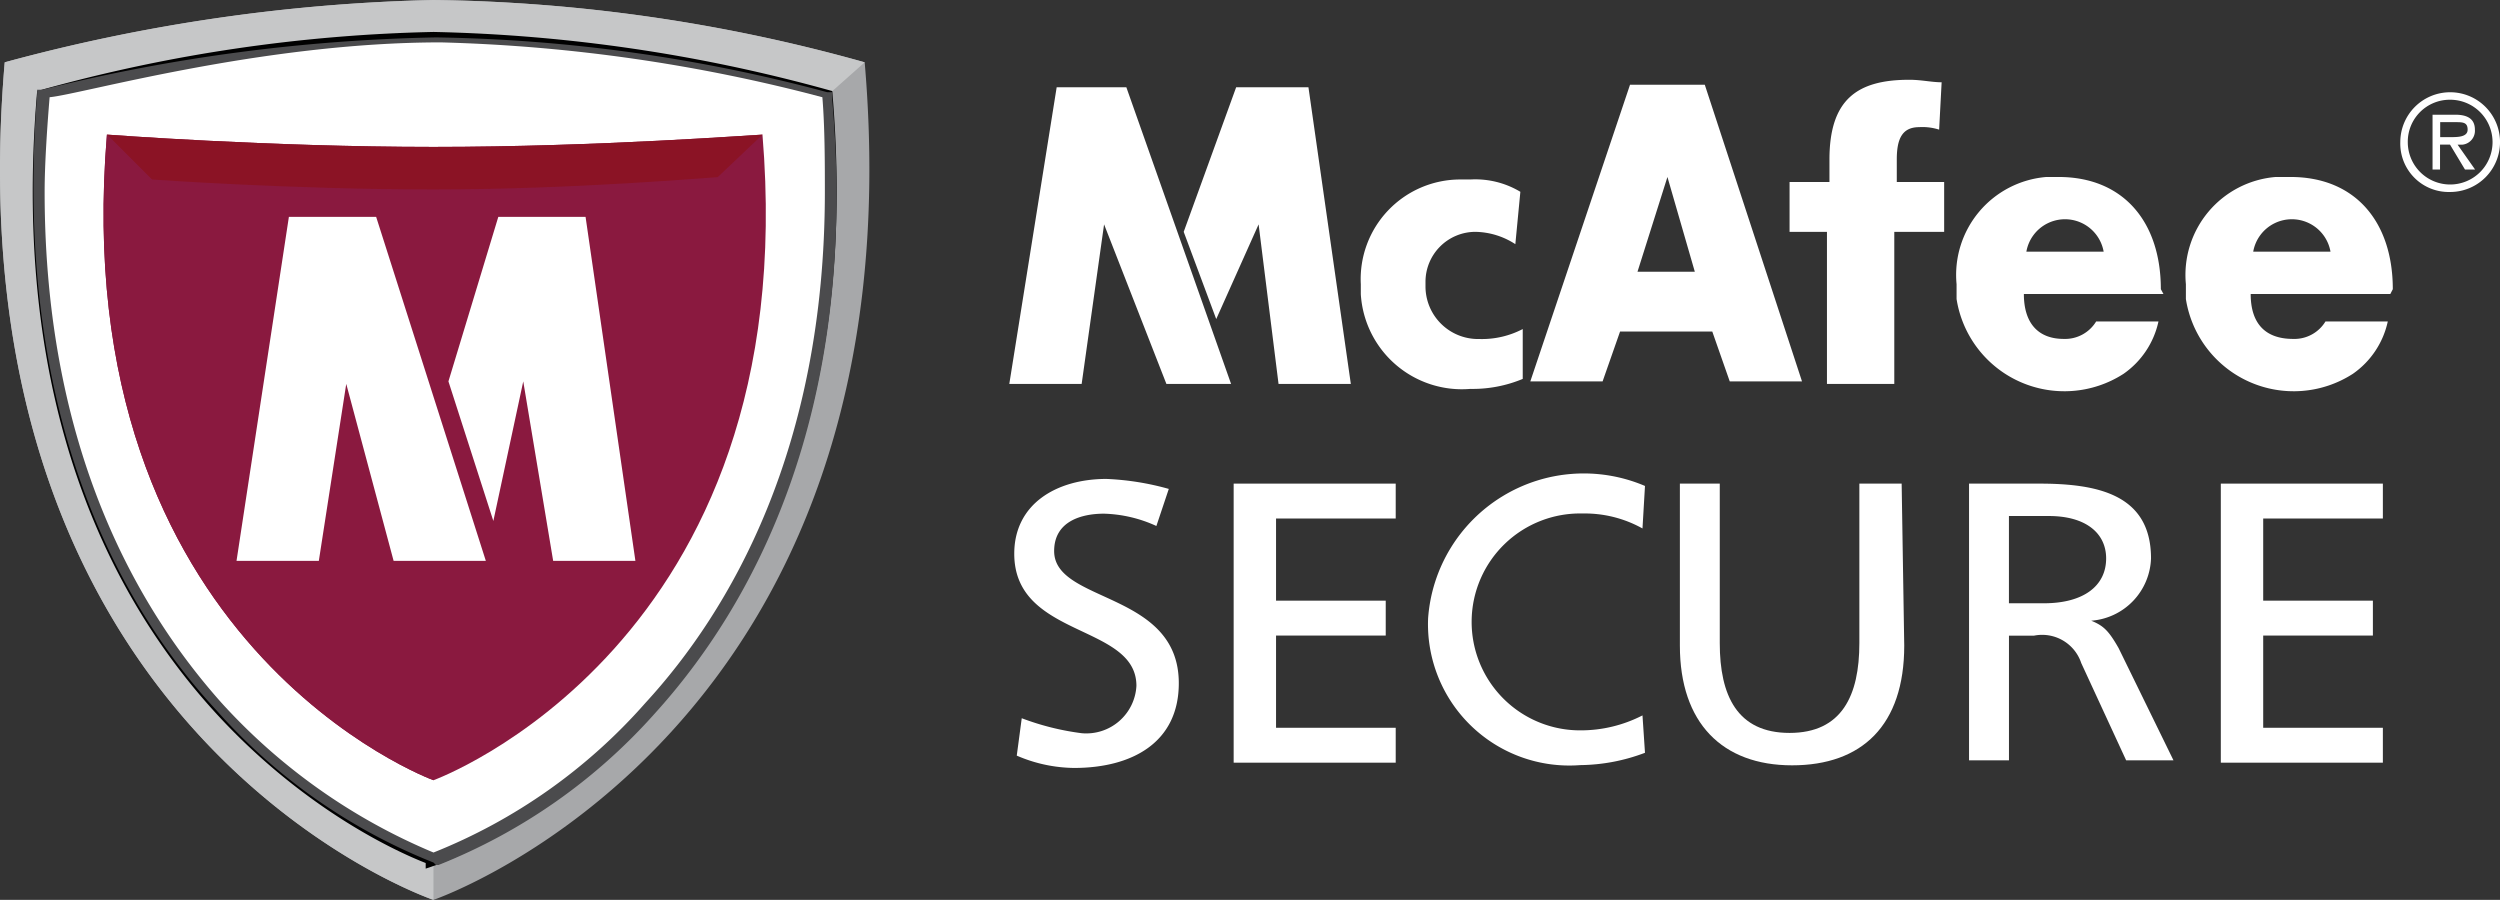
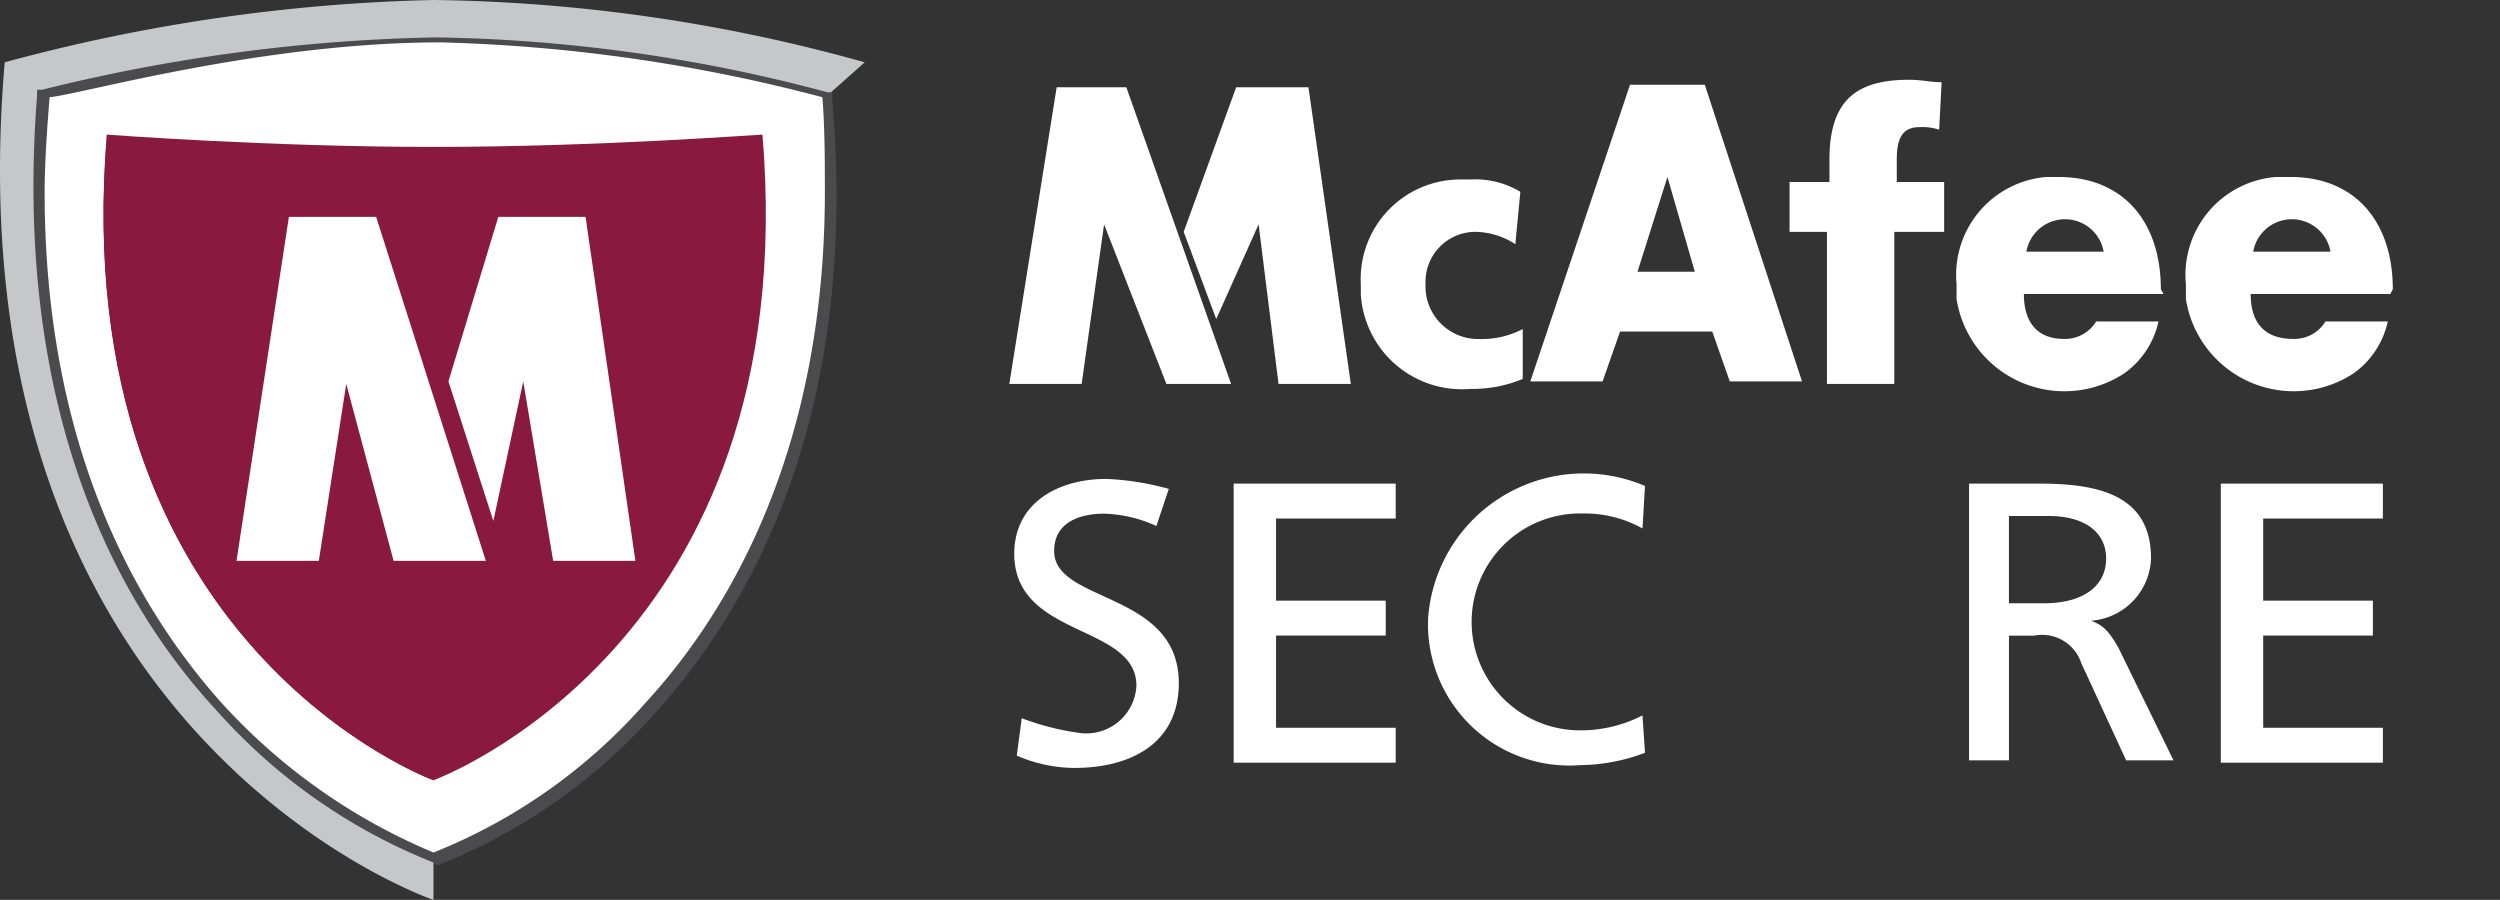
<svg xmlns="http://www.w3.org/2000/svg" xmlns:xlink="http://www.w3.org/1999/xlink" width="81.165" height="29.216" viewBox="0 0 81.165 29.216">
  <rect x="0" y="0" width="81.165" height="29.216" fill="#333333" stroke="none" />
  <defs>
    <linearGradient id="6b8co8yuqb" x1="-16.834" y1="2.16" x2="-16.819" y2="2.187" gradientUnits="objectBoundingBox">
      <stop offset="0" stop-color="#646567" />
      <stop offset=".097" stop-color="#717274" />
      <stop offset=".317" stop-color="#898b8d" />
      <stop offset=".54" stop-color="#9a9b9d" />
      <stop offset=".766" stop-color="#a4a5a7" />
      <stop offset="1" stop-color="#a7a8aa" />
    </linearGradient>
    <linearGradient id="opx82bk6hc" x1="-16.958" y1="2.166" x2="-16.978" y2="2.179" gradientUnits="objectBoundingBox">
      <stop offset="0" stop-color="#c6c7c8" />
      <stop offset=".092" stop-color="#dcdddd" />
      <stop offset=".203" stop-color="#f0f0f0" />
      <stop offset=".316" stop-color="#fbfbfb" />
      <stop offset=".433" stop-color="#fff" />
      <stop offset=".537" stop-color="#f6f7f7" />
      <stop offset=".704" stop-color="#dfdfe0" />
      <stop offset=".913" stop-color="#b9babb" />
      <stop offset="1" stop-color="#a7a8aa" />
    </linearGradient>
    <linearGradient id="m6eoh93ftd" x1="-18.96" y1="1.794" x2="-18.984" y2="1.809" gradientUnits="objectBoundingBox">
      <stop offset="0" stop-color="#4b4b4d" />
      <stop offset=".013" stop-color="#4d4d4f" />
      <stop offset=".253" stop-color="#67686a" />
      <stop offset=".497" stop-color="#797a7c" />
      <stop offset=".744" stop-color="#838486" />
      <stop offset="1" stop-color="#87888a" />
    </linearGradient>
    <linearGradient id="p62qx7c4ra" x1="-25.393" y1="-.11" x2="-25.362" y2="-.087" gradientUnits="objectBoundingBox">
      <stop offset="0" stop-color="#8b1325" />
      <stop offset=".607" stop-color="#cb0233" />
      <stop offset=".708" stop-color="#cb0233" />
      <stop offset="1" stop-color="#8a193f" />
    </linearGradient>
    <linearGradient id="zwvusu324f" x1="-77.332" y1="-.086" x2="-77.223" y2="-.119" xlink:href="#p62qx7c4ra" />
    <radialGradient id="njf07jsqre" cx="-419.532" cy="-309.808" r="1.029" gradientTransform="matrix(.976 0 0 1 -10.146 0)" gradientUnits="objectBoundingBox">
      <stop offset="0" stop-color="#cb0233" />
      <stop offset=".461" stop-color="#cb0233" />
      <stop offset="1" stop-color="#8a193f" />
    </radialGradient>
  </defs>
-   <path d="M37.184 68.716S21.4 63.375 23.264 41.523a57.841 57.841 0 0 1 13.92-2.023 54.194 54.194 0 0 1 14 2.023c1.863 21.771-14 27.193-14 27.193z" transform="translate(-23.111 -39.5)" style="fill:url(#6b8co8yuqb)" />
  <path d="M37.184 68.716S21.4 63.375 23.264 41.523a57.841 57.841 0 0 1 13.92-2.023 54.194 54.194 0 0 1 14 2.023l-1.457 1.295L37.184 67.34z" transform="translate(-23.111 -39.5)" style="fill:url(#opx82bk6hc)" />
-   <path d="M37.5 67.645S23.251 62.79 24.87 42.961A51.2 51.2 0 0 1 37.5 41.1a51.842 51.842 0 0 1 12.7 1.861c1.62 19.748-12.7 24.684-12.7 24.684z" transform="translate(-23.422 -39.805)" style="stroke:#000;stroke-linecap:round;stroke-width:.515px;fill:#fff" />
  <path d="M37.5 67.645S23.251 62.79 24.87 42.961A51.2 51.2 0 0 1 37.5 41.1a51.842 51.842 0 0 1 12.7 1.861c1.62 19.748-12.7 24.684-12.7 24.684z" transform="translate(-23.423 -39.805)" style="fill:#fff" />
  <path d="M24.734 42.7h-.162v.162c-.809 10.359 2.671 16.591 5.827 19.99a18.567 18.567 0 0 0 7.041 4.937l.081.081h.079a18.567 18.567 0 0 0 7.041-4.937c3.075-3.4 6.636-9.631 5.746-19.909v-.244h-.162A51.753 51.753 0 0 0 37.521 41a57.167 57.167 0 0 0-12.787 1.7zm12.949-1.538a53.806 53.806 0 0 1 12.383 1.78c.081.971.081 2.185.081 3.075 0 8.336-3.075 13.6-5.827 16.591a18.069 18.069 0 0 1-6.879 4.856 19.4 19.4 0 0 1-6.879-4.856c-2.671-2.994-5.746-8.174-5.746-16.591 0-.89.081-2.1.162-3.075.97-.081 6.878-1.78 12.705-1.78z" transform="translate(-23.367 -39.786)" style="fill:url(#m6eoh93ftd)" />
  <path d="M37.976 65.861S26 61.491 27.374 44.9c0 0 5.261.4 10.6.4s10.521-.4 10.683-.4c1.378 16.591-10.681 20.961-10.681 20.961z" transform="translate(-23.903 -40.53)" style="fill:url(#p62qx7c4ra)" />
  <path d="M38.322 64.829s-10.359-3.8-9.145-18.129c0 0 4.532.324 9.145.324s9.064-.324 9.226-.324c1.214 14.244-9.226 18.048-9.226 18.129z" transform="translate(-24.249 -40.873)" style="fill:url(#njf07jsqre)" />
-   <path d="M48.685 44.9c-.162 0-5.341.4-10.683.4s-10.6-.4-10.6-.4l1.457 1.457s4.532.324 9.145.324 9.064-.4 9.226-.4z" transform="translate(-23.929 -40.53)" style="fill:#8b1325" />
  <path d="M37.976 65.861S26 61.491 27.374 44.9l1.457 1.457c-1.131 14.325 9.145 18.128 9.145 18.128z" transform="translate(-23.903 -40.53)" style="fill:url(#zwvusu324f)" />
  <path d="M32.6 59.368 34.3 48.2h2.833l3.561 11.168H37.7l-1.538-5.746-.89 5.746z" transform="translate(-24.921 -41.159)" style="fill:#fff" />
  <path d="M42.719 48.2h2.833l1.618 11.168H44.5l-.971-5.827-.971 4.532-1.458-4.532z" transform="translate(-26.541 -41.159)" style="fill:#fff" />
  <path d="M70.8 52.631h-2.1l-2.023-5.18-.728 5.18H63.6L65.138 43H67.4zm-1.538-4.937L70.965 43h2.347l1.376 9.631h-2.347l-.647-5.18-1.376 3.075z" transform="translate(-30.832 -40.167)" style="fill:#fff" />
  <path d="m87.414 50.912-.567 1.619H84.5l3.237-9.631h2.428l3.156 9.631h-2.346l-.567-1.619zm1.538-5.018-.972 3.076h1.861z" transform="translate(-34.817 -40.148)" style="fill:#fff" />
  <path d="M108.314 50.4h-4.532c0 .971.486 1.457 1.295 1.457a1.179 1.179 0 0 0 1.052-.567h2.023a2.79 2.79 0 0 1-1.133 1.7 3.543 3.543 0 0 1-5.422-2.428v-.482a3.19 3.19 0 0 1 2.914-3.48h.4c2.1 0 3.318 1.457 3.318 3.642zm-1.942-1.376a1.274 1.274 0 0 0-2.509 0z" transform="translate(-38.075 -40.854)" style="fill:#fff" />
  <path d="M117.433 50.4H112.9c0 .971.486 1.457 1.376 1.457a1.179 1.179 0 0 0 1.052-.567h2.023a2.79 2.79 0 0 1-1.133 1.7 3.543 3.543 0 0 1-5.422-2.428v-.482a3.19 3.19 0 0 1 2.914-3.48h.486c2.1 0 3.318 1.457 3.318 3.642zm-1.942-1.376a1.274 1.274 0 0 0-2.509 0z" transform="translate(-39.829 -40.854)" style="fill:#fff" />
-   <path d="M119.4 44.819a1.619 1.619 0 1 1 1.619 1.619 1.573 1.573 0 0 1-1.619-1.619zm.243 0a1.376 1.376 0 1 0 1.376-1.376 1.364 1.364 0 0 0-1.376 1.376zm2.185.89h-.328l-.486-.809h-.324v.809h-.243v-1.78h.728c.324 0 .647.081.647.486a.453.453 0 0 1-.4.486h-.162zm-1.133-1.538v.486h.324c.243 0 .567 0 .567-.243s-.162-.243-.4-.243z" transform="translate(-41.472 -40.205)" style="fill:#fff" />
  <g>
    <path d="M96.114 47.637H94.9v-1.619h1.295v-.728c0-1.942.89-2.59 2.59-2.59.4 0 .728.081 1.052.081l-.081 1.538a1.782 1.782 0 0 0-.647-.081c-.567 0-.728.4-.728 1.052v.728h1.538v1.619H98.3v4.937h-2.186z" transform="translate(-36.8 -40.11)" style="fill:#fff" />
  </g>
  <g>
    <path d="M68.413 60.238a4.35 4.35 0 0 0-1.7-.4c-.728 0-1.619.243-1.619 1.214 0 1.7 4.047 1.295 4.047 4.289 0 1.942-1.538 2.752-3.4 2.752a4.8 4.8 0 0 1-1.861-.4l.162-1.214a8.537 8.537 0 0 0 1.942.486 1.63 1.63 0 0 0 1.781-1.538c0-2.023-3.966-1.538-3.966-4.289 0-1.619 1.376-2.428 2.994-2.428a8.786 8.786 0 0 1 2.023.324z" transform="translate(-30.87 -43.161)" style="fill:#fff" />
    <path d="M72.6 58.9h5.261v1.133h-3.885V62.7h3.561v1.133h-3.561v2.994h3.885v1.133H72.6z" transform="translate(-32.548 -43.199)" style="fill:#fff" />
    <path d="M87.36 60.28a3.845 3.845 0 0 0-1.942-.486 3.521 3.521 0 1 0-.081 7.041 4.388 4.388 0 0 0 2.023-.486l.081 1.214a6.079 6.079 0 0 1-2.1.4 4.589 4.589 0 0 1-4.941-4.769 5.067 5.067 0 0 1 7.041-4.294z" transform="translate(-34.035 -43.123)" style="fill:#fff" />
-     <path d="M97.784 64.161c0 2.59-1.376 3.885-3.642 3.885S90.5 66.669 90.5 64.161V58.9h1.295v5.18c0 1.7.567 2.914 2.266 2.914s2.266-1.214 2.266-2.914V58.9H97.7z" transform="translate(-35.961 -43.199)" style="fill:#fff" />
    <path d="M102.1 58.9h2.266c1.861 0 3.642.324 3.642 2.428a2.1 2.1 0 0 1-1.942 2.023c.4.162.567.324.89.89l1.781 3.642H107.2l-1.457-3.156a1.338 1.338 0 0 0-1.538-.89h-.809v4.047H102.1V58.9zm1.295 3.885h1.133c1.295 0 2.023-.567 2.023-1.457 0-.809-.647-1.376-1.861-1.376h-1.295z" transform="translate(-38.173 -43.199)" style="fill:#fff" />
    <path d="M112.2 58.9h5.261v1.133h-3.885V62.7h3.561v1.133h-3.561v2.994h3.885v1.133H112.2z" transform="translate(-40.099 -43.199)" style="fill:#fff" />
  </g>
  <path d="M82.717 48.8a2.446 2.446 0 0 0-1.295-.4 1.623 1.623 0 0 0-1.622 1.618v.162a1.709 1.709 0 0 0 1.7 1.7h.081a2.859 2.859 0 0 0 1.376-.324v1.619a4.227 4.227 0 0 1-1.7.324 3.288 3.288 0 0 1-3.557-3.076V50.1a3.234 3.234 0 0 1 3.237-3.4h.324a2.843 2.843 0 0 1 1.619.4z" transform="translate(-33.52 -40.873)" style="fill:#fff" />
</svg>